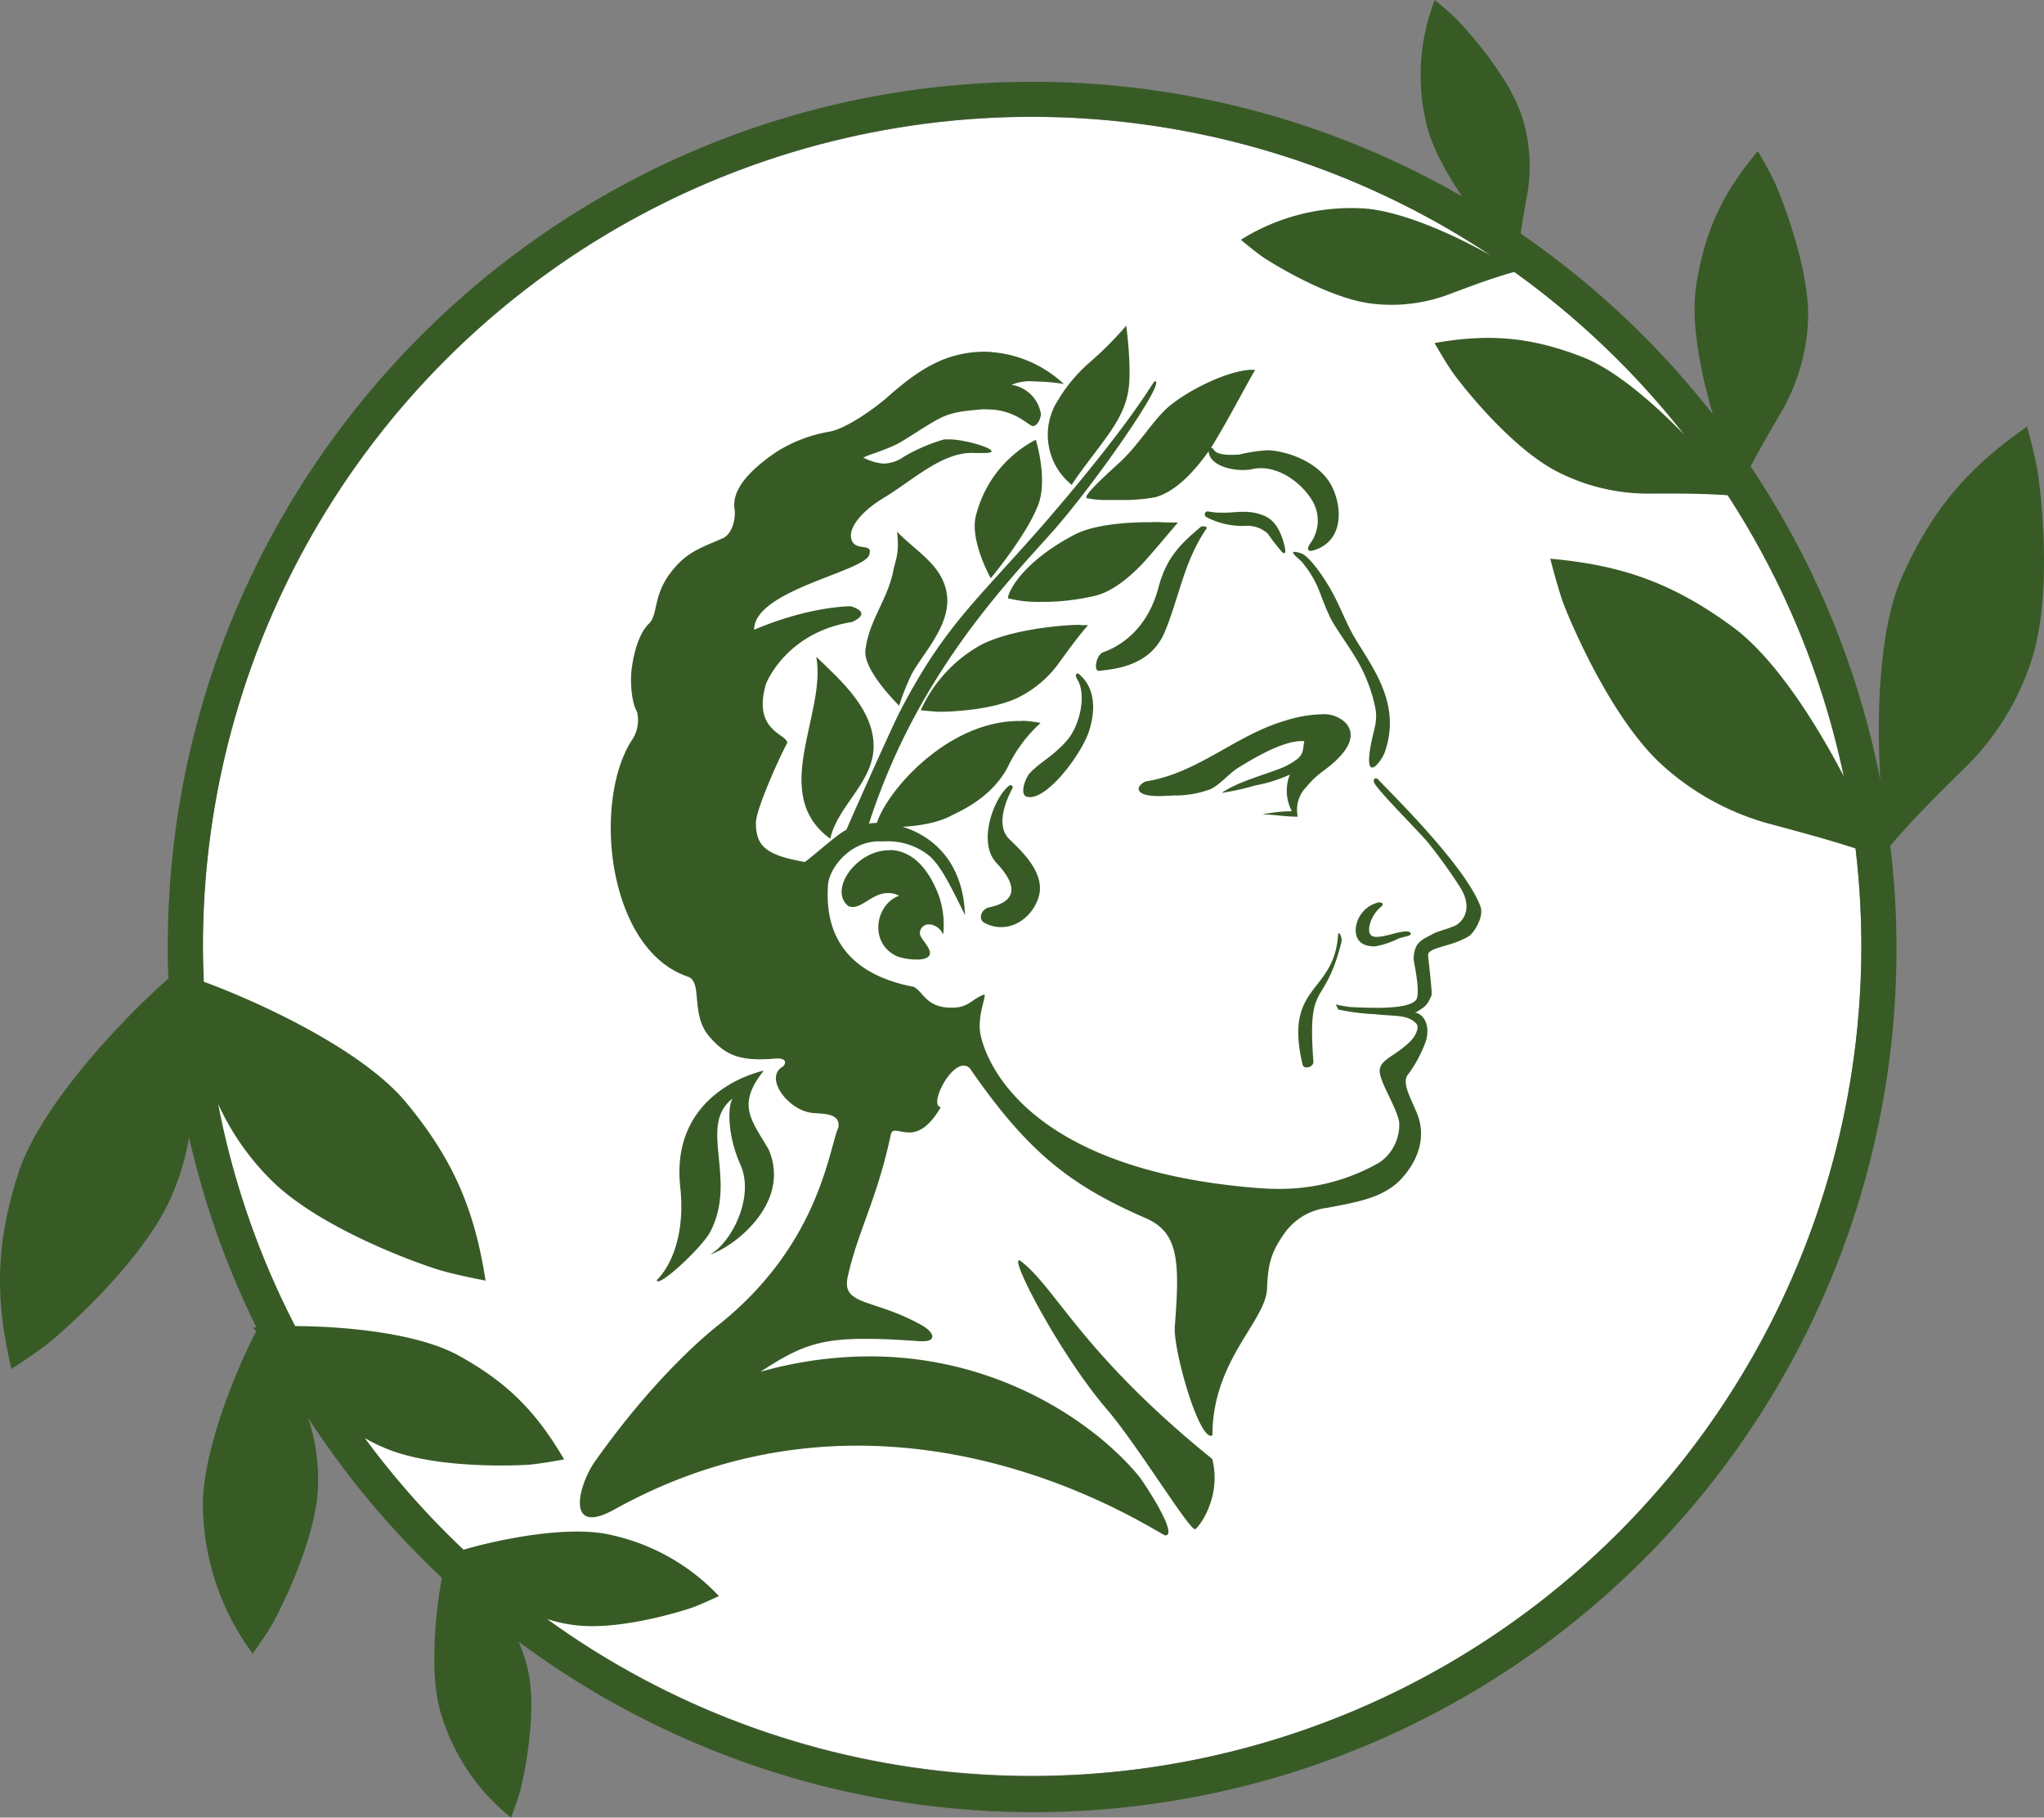
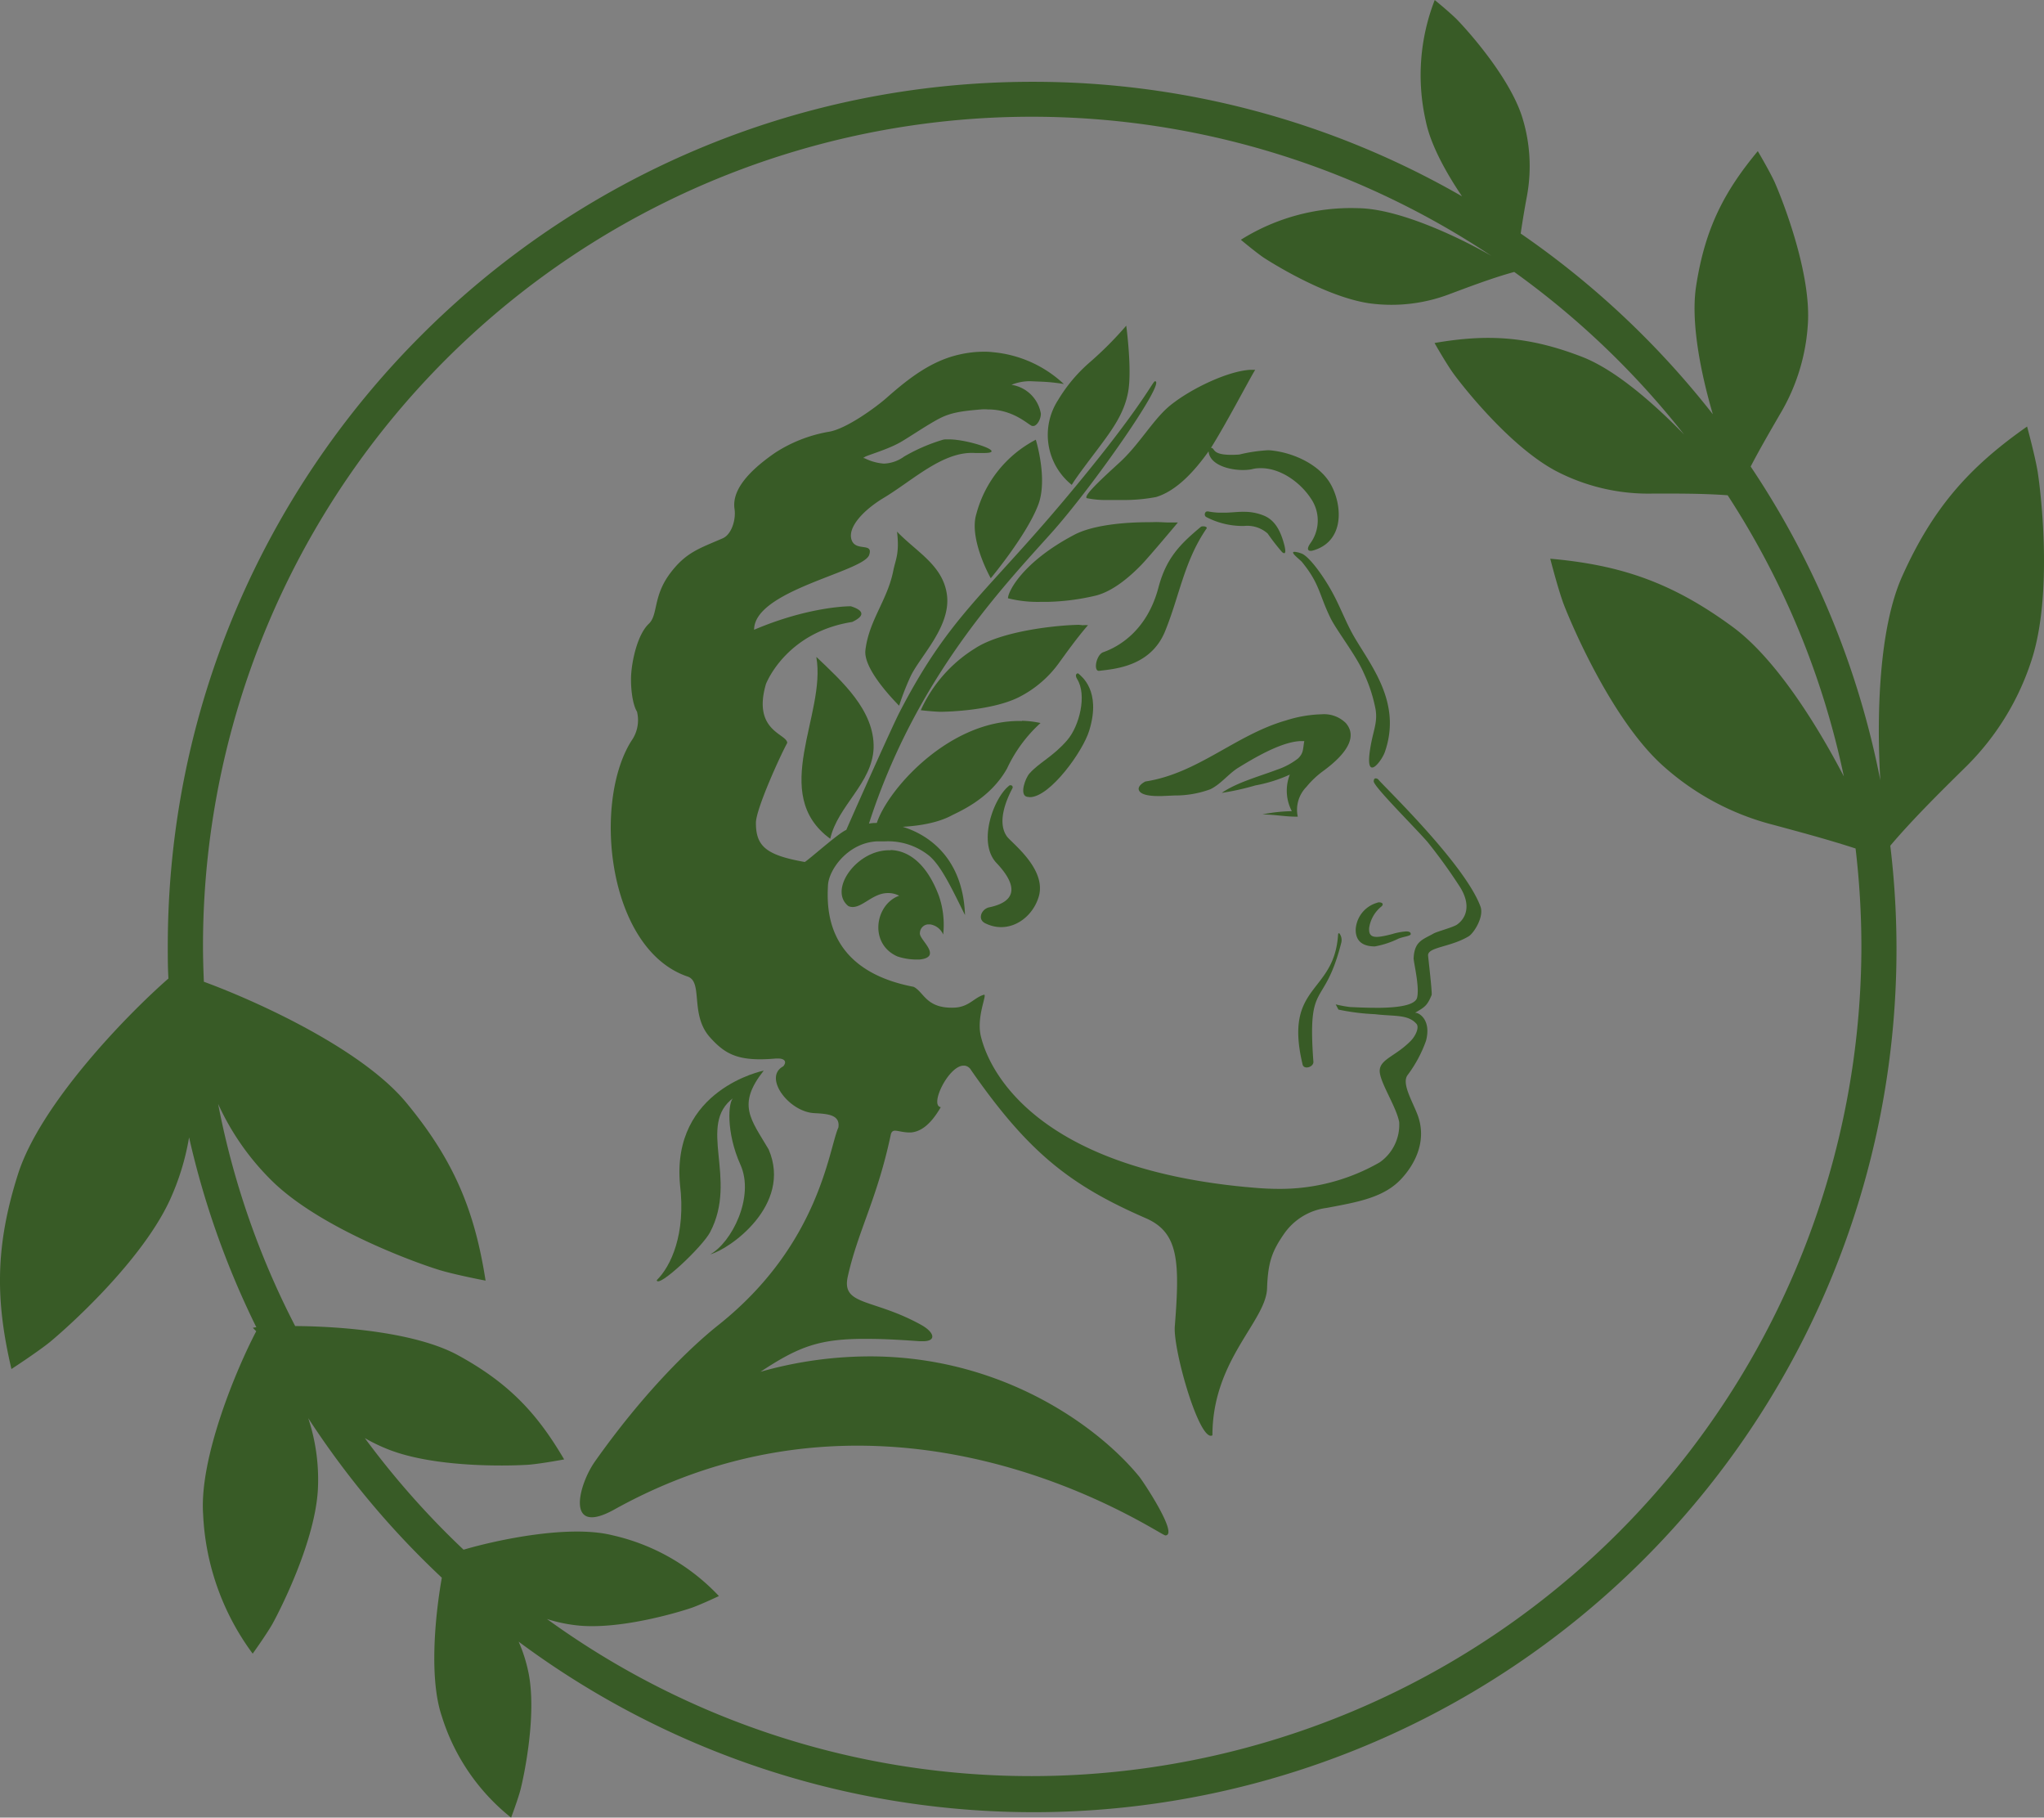
<svg xmlns="http://www.w3.org/2000/svg" width="306.796" height="272.749" viewBox="0 0 306.796 272.749">
  <rect x="0" y="0" width="306.796" height="272.749" fill="#808080" stroke="none" />
  <g id="logo_virgilio_sostenibilita" data-name="logo virgilio sostenibilita" transform="translate(-0.022 0.01)">
-     <circle id="Ellisse_437" data-name="Ellisse 437" cx="124.467" cy="124.467" r="124.467" transform="translate(30.46 17.536)" fill="#fff" />
    <path id="Tracciato_2717" data-name="Tracciato 2717" d="M240.544,137.757h-.707c-2.93.158-7.061,2.651-9.3,4.028-1.461.93-2.6,2.465-4.149,3.2a15.322,15.322,0,0,1-5.368.93L219.1,146h-.549c-1.451,0-2.856-.251-2.912-1.079,0-.623,1.014-1.107,1.014-1.107,7.9-1.209,13.564-7.005,21.081-9.154a19.165,19.165,0,0,1,5.368-.93,4.652,4.652,0,0,1,3.619,1.3c2.3,2.614-1.321,5.675-3.237,7.108a13.657,13.657,0,0,0-2.661,2.484,4.912,4.912,0,0,0-1.3,4.475c-2,0-3.172-.3-5.3-.344a23.834,23.834,0,0,1,4.41-.484,6.605,6.605,0,0,1-.3-5.489,22,22,0,0,1-5.191,1.628,38.4,38.4,0,0,1-5.024,1.116c2.214-1.554,5.749-2.512,8.261-3.47a10.634,10.634,0,0,0,3.191-1.7c.847-.819.707-1.386.93-2.586" transform="translate(-44.712 -26.557)" fill="#385b26" />
    <path id="Tracciato_2718" data-name="Tracciato 2718" d="M247.465,169.06c-.056,0-.1.084-.1.251-.6,8.922-8.215,7.349-5.321,19.444.2.819,1.684.372,1.619-.437-.93-12.578,1.591-7.638,4.2-17.9a1.684,1.684,0,0,0-.307-1.358Z" transform="translate(-46.506 -29.021)" fill="#385b26" />
    <path id="Tracciato_2719" data-name="Tracciato 2719" d="M240.774,107.53c-.819,0,.93,1.237,1.163,1.582,2.642,3.256,2.493,4.773,4.214,8.308.93,1.916,3.9,5.684,5.024,8.317a22.923,22.923,0,0,1,1.768,5.452c.326,2.149-.437,3.219-.865,6.224-.679,4.791,1.861,1.4,2.27.1,2.54-7.349-2.1-12.885-4.652-17.285-1.088-1.861-2.047-4.363-3.061-6.261-1.4-2.679-3.721-5.852-4.856-6.2a3.721,3.721,0,0,0-1.042-.242" transform="translate(-46.448 -24.733)" fill="#385b26" />
    <path id="Tracciato_2720" data-name="Tracciato 2720" d="M215.66,102.749c-3.777,0-8.373.447-11.1,1.861-7.787,4.084-10,8.54-10,9.554a18.318,18.318,0,0,0,4.81.54h1.042a34.729,34.729,0,0,0,7.275-.93c2.94-.716,5.694-3.4,6.866-4.6s5.507-6.382,5.507-6.382h-1.293c-.6,0-1.284-.065-2-.065Z" transform="translate(-43.243 -24.398)" fill="#385b26" />
    <path id="Tracciato_2721" data-name="Tracciato 2721" d="M163.473,124.52c1.526,8.577-7.135,20.523,2.084,27.249,1.126-4.959,6.3-8.317,6.512-13.6.158-5.666-4.791-10.057-8.55-13.648" transform="translate(-40.921 -25.917)" fill="#385b26" />
    <path id="Tracciato_2722" data-name="Tracciato 2722" d="M198.372,89.44a17.676,17.676,0,0,0-8.94,11.164c-1.144,3.777,2.168,9.629,2.168,9.629s5.433-6.512,7.135-11.052c1.451-3.833-.363-9.7-.363-9.7" transform="translate(-42.869 -23.472)" fill="#385b26" />
    <path id="Tracciato_2723" data-name="Tracciato 2723" d="M232.541,78.17c-1.191,2-4.214,7.843-6.633,11.713.744,0-.149,1.3,4.252,1a23.407,23.407,0,0,1,4.279-.642,5.322,5.322,0,0,1,.837.065c3.107.4,6.447,1.954,8.2,4.4,2,2.791,2.93,8.922-2.065,10.522l-.372.1h-.288c-.391-.074-.381-.465.056-1.1a5.814,5.814,0,0,0,.093-6.754c-1.6-2.447-4.754-4.763-7.963-4.531a4.512,4.512,0,0,0-.875.14c-2.065.437-6.308-.233-6.512-2.679-2.279,3.2-4.921,5.963-7.88,6.856a25.761,25.761,0,0,1-5.024.447h-2.251a14.335,14.335,0,0,1-3.135-.279c-.484-.354,2.028-2.7,4.875-5.3,3.07-2.791,5.107-6.568,7.712-8.661,3.107-2.493,8.624-5.126,12-5.3Z" transform="translate(-44.124 -22.687)" fill="#385b26" />
    <path id="Tracciato_2724" data-name="Tracciato 2724" d="M176.3,104.27c.4,3.293-.233,4.214-.558,5.852-.874,4.447-3.656,7.443-4.186,11.945-.3,2.6,3.526,6.763,5.061,8.326a38.628,38.628,0,0,1,1.665-4.289c1.358-3.024,6.168-7.554,5.507-12.382-.6-4.41-4.577-6.41-7.489-9.452" transform="translate(-41.639 -24.506)" fill="#385b26" />
    <path id="Tracciato_2725" data-name="Tracciato 2725" d="M204.222,119.3c-3.489.065-11.564.93-15.555,3.517a21.165,21.165,0,0,0-8.177,9.3s1.861.214,2.94.233c1.488,0,7.824-.251,11.685-2.14a16.68,16.68,0,0,0,6.233-5.349c.93-1.275,2.67-3.721,4.242-5.5a4.765,4.765,0,0,0-.791,0Z" transform="translate(-42.263 -25.553)" fill="#385b26" />
    <path id="Tracciato_2726" data-name="Tracciato 2726" d="M195.174,134.817c-11.164-.3-20.839,10.978-21.974,15.927h2.084c2.493,0,6.41-.251,9.191-1.684,1.088-.6,5.842-2.447,8.457-7.126a21.518,21.518,0,0,1,5.024-6.819,14.829,14.829,0,0,0-2.791-.335" transform="translate(-41.754 -26.632)" fill="#385b26" />
    <path id="Tracciato_2727" data-name="Tracciato 2727" d="M175.051,155.667c-4.977-.2-9.387,5.935-6.317,8.373,1.74.772,3.424-1.935,5.88-1.954a3.489,3.489,0,0,1,1.74.4c-3.619,1.293-4.577,7.21-.26,9.108a9.089,9.089,0,0,0,2.791.465h.465c.744-.056,1.368-.251,1.572-.679.409-1.023-1.6-2.558-1.451-3.321a1.33,1.33,0,0,1,1.182-1.275H181a2.54,2.54,0,0,1,1.963,1.526,13.313,13.313,0,0,0-.642-5.805c-1.861-4.968-4.652-6.791-7.219-6.875" transform="translate(-41.373 -28.085)" fill="#385b26" />
    <path id="Tracciato_2728" data-name="Tracciato 2728" d="M149.426,195.275c-5.582,4.084.726,12.094-3.526,20.178-1.172,2.223-7.861,8.5-8.01,7.2,2.112-2.065,4.4-6.9,3.489-14.355-1.3-14.327,12.569-17.09,12.569-17.09-4.065,5.126-1.944,7.275.735,11.815,3.61,8.373-5.917,15.025-8.764,15.75,3.191-1.74,6.708-8.615,4.531-13.452s-1.861-9.564-1.023-10.047" transform="translate(-39.294 -30.564)" fill="#385b26" />
    <path id="Tracciato_2729" data-name="Tracciato 2729" d="M194.571,145.18a.223.223,0,0,0-.167.084c-2.289,1.8-4.791,8.522-1.861,11.592,3.126,3.312,3.126,5.74-1.07,6.633-1.191.223-1.861,1.8-.651,2.391,3.461,1.74,7.08-.614,8.066-4.047,1.154-4.112-4.065-7.982-4.791-8.968-1.47-2.056-.214-5.275.828-7.238a.307.307,0,0,0-.316-.447" transform="translate(-42.938 -27.356)" fill="#385b26" />
    <path id="Tracciato_2730" data-name="Tracciato 2730" d="M205.225,127.13c-.2,0-.493.233-.112.865,1.5,2.372.344,7.052-1.507,9.182-2.112,2.447-4.177,3.321-5.647,4.977-.614.67-1.554,3.219-.381,3.5l.465.056c3.024-.056,7.945-6.875,8.885-10,1.861-6.047-1.275-8.2-1.619-8.54Z" transform="translate(-43.414 -26.099)" fill="#385b26" />
    <path id="Tracciato_2731" data-name="Tracciato 2731" d="M224.8,103.42a.447.447,0,0,0-.316.084c-3.172,2.642-5.191,4.726-6.345,9.071-1.665,6.345-5.8,8.857-8.3,9.731-1.051.381-1.535,2.93-.577,2.791,2.186-.279,7.684-.6,9.861-5.926s2.865-10.54,6.233-15.434c.1-.167-.112-.279-.363-.316Z" transform="translate(-44.232 -24.446)" fill="#385b26" />
    <path id="Tracciato_2732" data-name="Tracciato 2732" d="M226.747,101a11.247,11.247,0,0,0,1.7.2h.781c1.023,0,1.963-.149,2.94-.13a7.722,7.722,0,0,1,3.033.577c1.675.7,2.5,2.316,3.042,4.382.233.93.251,1.554-.326,1.088a31.783,31.783,0,0,1-2.168-2.791,4.6,4.6,0,0,0-3.517-1.135,11.787,11.787,0,0,1-5.7-1.34c-.409-.233-.2-.93.214-.828" transform="translate(-45.456 -24.278)" fill="#385b26" />
    <path id="Tracciato_2733" data-name="Tracciato 2733" d="M254.167,164.069c.586,0,.679.335.372.6a5.107,5.107,0,0,0-1.861,3.228c-.112,1.619.93,1.582,3.451.93a9.611,9.611,0,0,1,2.084-.4c.409,0,.707.084.707.4s-1.321.409-1.963.744a13.4,13.4,0,0,1-3.424,1.107c-1.6,0-2.9-.614-2.875-2.549a4.438,4.438,0,0,1,3.191-3.991.791.791,0,0,1,.344-.074" transform="translate(-47.152 -28.672)" fill="#385b26" />
    <path id="Tracciato_2734" data-name="Tracciato 2734" d="M194.464,79.734a26.747,26.747,0,0,1,3.665.363A17.908,17.908,0,0,0,187.5,75.324a9.667,9.667,0,0,0-1.256-.074,16.532,16.532,0,0,0-3.768.419c-4.214.93-7.619,3.563-10.959,6.512-1.414,1.256-6.075,4.735-8.773,5.1a21.537,21.537,0,0,0-7.9,3.1c-4.726,3.247-6.512,6.028-6.14,8.475.233,1.6-.447,3.814-1.768,4.391-3.526,1.535-5.526,2.1-7.9,5.256-2.633,3.517-1.768,6.261-3.228,7.6-1.628,1.572-2.428,5.2-2.6,7.322-.149,1.619.065,4.54.856,5.842a5.349,5.349,0,0,1-.856,4.4c-5.87,9.368-3.526,31.305,8.475,35.352,2.326.809.3,5.684,3.3,9.071,2.344,2.623,4.317,3.721,9.964,3.219h.3c.791,0,1.423.363.772,1.172-3.07,1.619.819,6.838,4.652,7.024,1.972.112,3.917.214,3.619,2.158-1.451,3.21-2.791,17.536-18.011,29.64-4.577,3.638-11.5,10.531-18.523,20.467-2.521,3.572-4.475,11.331,2.93,7.2,42.515-23.593,81.8,3.889,82.677,3.9,2.019,0-3.126-7.8-3.879-8.773-5.787-7.135-19.9-17.806-39.706-18.085a60.2,60.2,0,0,0-17.183,2.307c5.777-3.8,8.857-5.005,16.16-4.94,2.149,0,4.652.13,7.731.354h.642c1.954-.065,1.489-1.4-.4-2.447-7.219-4.01-11.992-2.837-11.034-7.229,1.516-6.847,4.391-11.6,6.447-21.248.093-.5.307-.67.67-.67s1.126.233,1.991.27h.363c1.237-.1,2.791-.847,4.493-3.8-1.7-.242,1.051-5.982,3.284-6.224h.344a1.321,1.321,0,0,1,.93.679c8.605,12.373,14.885,17.276,26.235,22.216,4.912,2.149,5.107,6.447,4.335,16.215-.288,3.5,3.721,17.527,5.647,16.355,0-11.3,8.029-17.1,8.2-22.039.13-4,.791-5.638,2.54-8.177a9.21,9.21,0,0,1,6.41-3.907c4.652-.875,8.7-1.544,11.322-4.493,1.516-1.665,3.852-5.163,2.363-9.35-.791-2.149-2.447-4.754-1.572-6.047a19.462,19.462,0,0,0,2.791-5.173c.828-3.117-1.023-4.224-1.554-4.214h-.093c1.414-.837,1.8-1,2.493-2.661.112-.3-.493-5.452-.53-5.917-.1-1.3,3.321-1.237,6.094-2.9.763-.465,2.354-2.94,1.758-4.493-2.419-6.512-14.987-18.476-15.35-19.071a.744.744,0,0,0-.3-.13h-.121c-.112,0-.233.13-.242.428-.065.744,6.159,6.894,8.075,9.108a79.909,79.909,0,0,1,4.912,6.819c1.684,2.744.837,4.652-.484,5.582-.577.409-2.977,1.033-3.5,1.33-1.637.93-2.893,1.144-3.014,3.721,0,.661.93,4.326.512,5.945-.326,1.107-2.791,1.442-5.461,1.489h-.8c-1.349,0-2.707-.065-3.777-.112a18.668,18.668,0,0,1-2.168-.4l.409.781a33.383,33.383,0,0,0,5.452.688c2.958.354,4.977,0,6.252,1.442.474.53-.121,1.861-.93,2.642-2.2,2.2-4.447,2.661-4.577,4.3s2.475,5.414,2.921,7.8a6.875,6.875,0,0,1-2.921,6.047,29.937,29.937,0,0,1-15.183,3.982c-2.2,0-3.917-.2-4.912-.279-31-2.93-38.45-16.969-39.79-22.69-.67-2.968,1.061-6.345.465-6.159-1.5.447-2.233,1.861-4.475,1.935-4.2.149-4.493-2.335-6.066-3.126-13.248-2.53-13.024-11.8-12.857-15.2.1-2.363,2.977-6.382,7.3-6.624h1.191a9.852,9.852,0,0,1,6.68,2.14c1.749,1.47,3.219,4.512,5.4,8.922-.363-10.485-8.094-13.676-12.717-13.824h-.614a5.031,5.031,0,0,0-1.088.1c7.089-21.965,20.16-35.557,27.4-43.641,6.2-6.922,17.369-22.923,15.518-22.737-.316,0-2.1,4.131-13.573,17.778-12.159,14.466-17.369,17.574-24.811,32-1.023,2-6.3,13.778-7.936,17.546-1.07.4-5.3,4.2-6.224,4.81-5.814-1.023-7.34-2.363-7.34-5.87,0-2.093,3.721-10.233,4.7-11.992,0-1.386-5.275-1.749-3.191-8.857.744-1.786,4.158-7.917,12.941-9.3,2.289-1.079,1.368-1.861-.2-2.354,0,0-6.047-.074-14.522,3.526,0-5.87,16.094-8.624,17.248-11.164.744-2.047-2.009-.474-2.623-2.344s1.786-4.456,4.838-6.289c4.363-2.614,8.922-7.061,13.731-6.726h1.256c3.721,0-2.168-2.028-5.173-2.047H180.5a1.8,1.8,0,0,0-.642.093,26.709,26.709,0,0,0-5.7,2.484,5.5,5.5,0,0,1-3.042,1.061,7.749,7.749,0,0,1-2.893-.809c-.214,0-.214-.1,0-.149-.074-.167,3.424-1.107,5.442-2.289,1.265-.726,4.093-2.651,5.814-3.535s3.349-1.107,6.214-1.349a6.391,6.391,0,0,1,1.023,0c3.879,0,6.028,2.279,6.661,2.484h.242c.577-.121,1.088-1.144,1.061-1.861a5.275,5.275,0,0,0-4.41-4.317,7.284,7.284,0,0,1,2.884-.54Z" transform="translate(-38.43 -22.483)" fill="#385b26" />
-     <path id="Tracciato_2735" data-name="Tracciato 2735" d="M196.312,221.81C195.186,222,202.74,236.3,209.55,244.2c4.475,5.238,11.927,17.462,13.136,17.946h.112c.977-.781,3.9-5.256,2.53-10.531-19.537-15.815-23.4-25.556-28.663-29.64a.586.586,0,0,0-.354-.167" transform="translate(-43.357 -32.697)" fill="#385b26" />
    <path id="Tracciato_2736" data-name="Tracciato 2736" d="M212.758,71.05a53.677,53.677,0,0,1-5.424,5.452,23.37,23.37,0,0,0-4.81,5.712A9.61,9.61,0,0,0,204.58,94.94c.661-1.126,2.577-3.619,3.9-5.377,2.084-2.791,4-5.312,4.577-8.671s-.3-9.843-.3-9.843" transform="translate(-43.69 -22.191)" fill="#385b26" />
    <path id="Tracciato_2737" data-name="Tracciato 2737" d="M337.78,89.317c-.419-2.5-1.591-6.791-1.591-6.791-8.605,6.028-14.085,12.094-18.736,22.448-3.563,7.926-3.852,21.23-3.293,30.626A129.007,129.007,0,0,0,294.7,88.526c1.563-3,3.331-6,4.372-7.805a29.909,29.909,0,0,0,4.242-14.131c.279-7.722-3.935-18.29-5.014-20.737-.809-1.749-2.53-4.652-2.53-4.652-5.1,6.131-7.917,11.638-9.247,20.188-.856,5.377.661,13.024,2.5,19.295a130.6,130.6,0,0,0-28.84-27.119c.316-2.186.679-4.252.93-5.582a24.663,24.663,0,0,0-.772-12.094c-2-6.019-8.252-12.941-9.787-14.5-1.126-1.116-3.275-2.865-3.275-2.865a31.072,31.072,0,0,0-1.34,18.169c.7,3.461,2.93,7.573,5.433,11.285a128.941,128.941,0,0,0-64.48-17.183C115.3,30.8,57.114,89,57.114,160.532c0,1.619,0,3.219.1,4.819-6.447,5.638-19.285,18.96-22.588,29.379-3.451,10.857-3.377,19-.977,29.221,0,0,3.721-2.419,5.712-4,2.717-2.233,13.89-12.206,18.113-21.462a37.482,37.482,0,0,0,2.837-9.3,128.384,128.384,0,0,0,10.1,28.5,2.1,2.1,0,0,0-.521.084l.5.512c-2.958,5.628-8.54,18.95-7.973,27.407a37.98,37.98,0,0,0,7.443,20.969s1.972-2.744,2.94-4.419c1.3-2.344,6.438-12.522,6.847-20.253A29.324,29.324,0,0,0,78.2,231.329a130.123,130.123,0,0,0,20.048,23.937c-1.033,5.852-1.916,15.183,0,20.8a31.314,31.314,0,0,0,10.4,15.2s.986-2.614,1.4-4.159c.549-2.149,2.5-11.387,1.191-17.676a22.708,22.708,0,0,0-1.461-4.568A129.522,129.522,0,0,0,315.657,145.424c3.554-4.214,8.457-8.987,11.024-11.527a39.538,39.538,0,0,0,10.233-16.485C340.013,107.681,338.32,92.8,337.78,89.317ZM186.837,285.036a123.732,123.732,0,0,1-72.806-23.574,22.561,22.561,0,0,0,4.279.93c6.354.791,15.4-1.907,17.5-2.633,1.5-.54,4.028-1.74,4.028-1.74a31.389,31.389,0,0,0-16-9.126c-6.335-1.582-16.876.577-22.328,2.168a126.047,126.047,0,0,1-14.82-16.746,26.241,26.241,0,0,0,3.414,1.656c7.182,2.884,18.606,2.521,21.248,2.335,1.926-.167,5.256-.791,5.256-.791-4.047-6.9-8.27-11.434-15.871-15.6-6.214-3.424-17.322-4.372-24.5-4.41a123.118,123.118,0,0,1-11.564-33.333,38.6,38.6,0,0,0,8.484,11.936c7.443,6.987,21.5,12.02,24.858,13.024,2.437.726,6.8,1.554,6.8,1.554-1.619-10.373-4.652-17.946-11.9-26.7-6.512-7.889-21.834-15-30.384-18.15-.074-1.768-.13-3.544-.13-5.34A124.4,124.4,0,0,1,255.782,56.914c-5.042-2.9-13.955-7.089-20.011-7.154A31.1,31.1,0,0,0,218.179,54.5s2.121,1.786,3.424,2.679c1.861,1.209,9.805,6.056,16.085,6.884a24.5,24.5,0,0,0,12-1.479c2.14-.791,6.187-2.354,9.526-3.256a125.593,125.593,0,0,1,25.491,24.393c-4.531-4.652-10.308-9.731-15.341-11.666-8.075-3.117-14.252-3.424-22.114-2.065,0,0,1.665,2.94,2.791,4.521,1.554,2.14,8.615,11.08,15.462,14.7a30.012,30.012,0,0,0,14.364,3.377c2.586,0,7.34-.056,11.378.251a123.835,123.835,0,0,1,17.443,42.19c-4.2-8.066-10.373-17.806-16.69-22.439-9.182-6.745-16.922-9.3-27.379-10.233,0,0,1.1,4.307,1.963,6.689,1.256,3.293,7.136,17.062,14.559,24.021a39.343,39.343,0,0,0,17.081,9.257c2.791.763,7.712,2.047,12.224,3.517a126.33,126.33,0,0,1,.874,14.727A124.628,124.628,0,0,1,186.837,285.036Z" transform="translate(-31.91 -18.53)" fill="#385b26" />
  </g>
</svg>